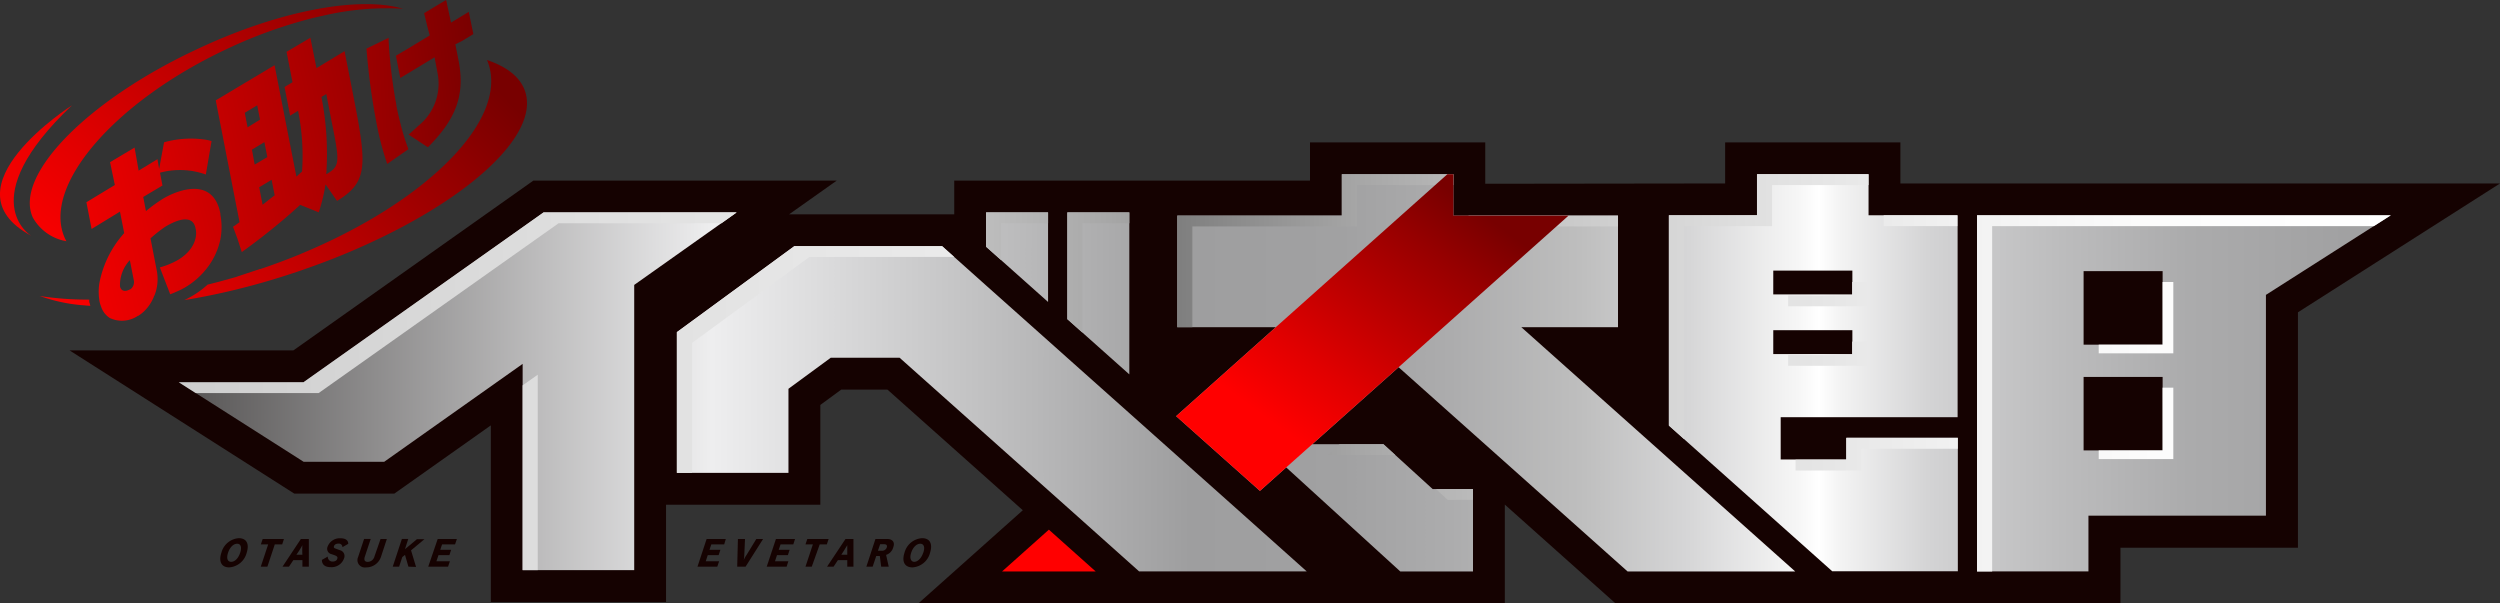
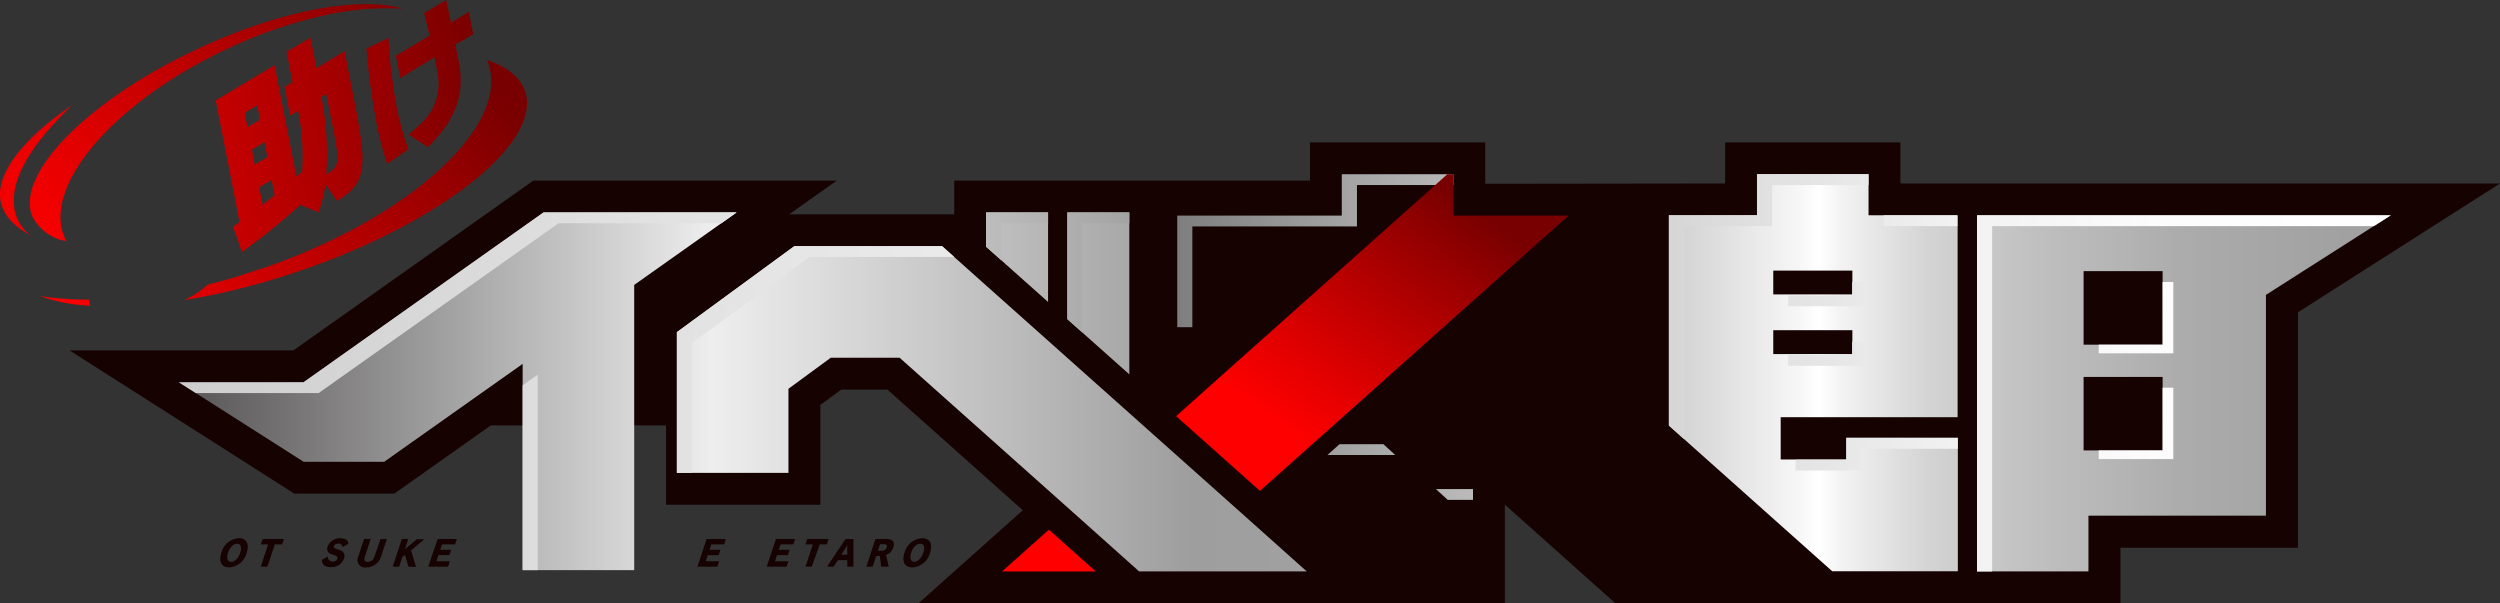
<svg xmlns="http://www.w3.org/2000/svg" xmlns:xlink="http://www.w3.org/1999/xlink" width="241.268" height="58.221" viewBox="0 0 241.268 58.221">
  <rect x="0" y="0" width="241.268" height="58.221" fill="#333333" stroke="none" />
  <defs>
    <style>.a,.k{isolation:isolate;}.b{fill:#150201;}.c{fill:url(#a);}.d{fill:url(#b);}.e{fill:url(#c);}.f{fill:url(#d);}.g{fill:url(#e);}.h{fill:url(#f);}.i{fill:url(#g);}.j{fill:url(#h);}.k{mix-blend-mode:overlay;}.l{fill:url(#i);}.m{fill:url(#j);}.n{fill:url(#k);}.o{fill:url(#l);}.p{fill:url(#m);}.q{fill:url(#n);}.r{fill:url(#o);}.s{fill:url(#p);}.t{fill:url(#q);}.u{fill:url(#r);}.v{fill:url(#s);}.w{fill:url(#t);}.x{fill:url(#u);}.y{fill:url(#v);}.z{fill:url(#w);}.aa{fill:url(#x);}.ab{fill:url(#y);}.ac{fill:url(#z);}.ad{fill:url(#aa);}.ae{fill:url(#ab);}.af{fill:url(#ac);}.ag{fill:url(#ad);}.ah{fill:url(#ae);}.ai{fill:url(#af);}.aj{fill:url(#ag);}.ak{fill:url(#ah);}</style>
    <linearGradient id="a" x1="-4.317" y1="0.5" x2="0.93" y2="0.5" gradientUnits="objectBoundingBox">
      <stop offset="0" stop-color="#595757" />
      <stop offset="0.24" stop-color="#eeeeef" />
      <stop offset="0.46" stop-color="#9e9e9f" />
      <stop offset="0.53" stop-color="#a1a1a2" />
      <stop offset="0.58" stop-color="#acacad" />
      <stop offset="0.64" stop-color="#bebebe" />
      <stop offset="0.69" stop-color="#d6d6d7" />
      <stop offset="0.74" stop-color="#f6f6f6" />
      <stop offset="0.75" stop-color="#fff" />
      <stop offset="0.76" stop-color="#f3f3f3" />
      <stop offset="0.8" stop-color="#d4d4d5" />
      <stop offset="0.85" stop-color="#bcbcbd" />
      <stop offset="0.89" stop-color="#ababac" />
      <stop offset="0.94" stop-color="#a1a1a2" />
      <stop offset="1" stop-color="#9e9e9f" />
    </linearGradient>
    <linearGradient id="b" x1="-1.591" x2="1.915" xlink:href="#a" />
    <linearGradient id="c" x1="-5.113" x2="2.397" xlink:href="#a" />
    <linearGradient id="d" x1="-12.82" x2="22.186" xlink:href="#a" />
    <linearGradient id="e" x1="-14.131" x2="20.875" xlink:href="#a" />
    <linearGradient id="f" x1="0.022" x2="3.913" xlink:href="#a" />
    <linearGradient id="g" x1="-0.771" x2="2.675" xlink:href="#a" />
    <linearGradient id="h" x1="2.599" y1="-3.183" x2="4.991" y2="-7.945" gradientUnits="objectBoundingBox">
      <stop offset="0" stop-color="red" />
      <stop offset="0.25" stop-color="#e10000" />
      <stop offset="0.8" stop-color="#960000" />
      <stop offset="1" stop-color="#780000" />
    </linearGradient>
    <linearGradient id="i" x1="3.711" y1="0.5" x2="-7.697" y2="0.5" gradientUnits="objectBoundingBox">
      <stop offset="0" stop-color="#fff" />
      <stop offset="0.11" stop-color="#fcfcfc" />
      <stop offset="0.2" stop-color="#f1f1f1" />
      <stop offset="0.29" stop-color="#dfdfdf" />
      <stop offset="0.38" stop-color="#c7c7c7" />
      <stop offset="0.46" stop-color="#a7a7a7" />
      <stop offset="0.54" stop-color="#7f7f7f" />
      <stop offset="0.62" stop-color="#525252" />
      <stop offset="0.63" stop-color="#474747" />
      <stop offset="0.63" stop-color="#505050" />
      <stop offset="0.63" stop-color="#747474" />
      <stop offset="0.63" stop-color="#949494" />
      <stop offset="0.63" stop-color="#b0b0b0" />
      <stop offset="0.63" stop-color="#c6c6c6" />
      <stop offset="0.63" stop-color="#d7d7d7" />
      <stop offset="0.63" stop-color="#e2e2e2" />
      <stop offset="0.63" stop-color="#e9e9e9" />
      <stop offset="0.63" stop-color="#ebebeb" />
      <stop offset="0.79" stop-color="#e0e0e0" />
      <stop offset="1" stop-color="#ccc" />
    </linearGradient>
    <linearGradient id="j" x1="1.046" y1="0.5" x2="-4.458" y2="0.5" xlink:href="#i" />
    <linearGradient id="k" x1="3.939" y1="0.5" x2="-24.906" y2="0.5" xlink:href="#i" />
    <linearGradient id="l" x1="3.939" y1="0.499" x2="-24.906" y2="0.499" xlink:href="#i" />
    <linearGradient id="m" x1="15.962" y1="0.5" x2="-17.63" y2="0.5" xlink:href="#i" />
    <linearGradient id="n" x1="26.26" y1="0.5" x2="-35.159" y2="0.5" xlink:href="#i" />
    <linearGradient id="o" x1="4.463" y1="0.5" x2="-3.785" y2="0.5" xlink:href="#i" />
    <linearGradient id="p" x1="6.298" y1="0.5" x2="-8.942" y2="0.5" xlink:href="#i" />
    <linearGradient id="q" x1="7.139" y1="0.5" x2="-23.769" y2="0.5" xlink:href="#i" />
    <linearGradient id="r" x1="3.787" y1="0.5" x2="-10.257" y2="0.5" xlink:href="#i" />
    <linearGradient id="s" x1="7.858" y1="0.5" x2="-20.936" y2="0.5" xlink:href="#i" />
    <linearGradient id="t" x1="7.858" y1="0.498" x2="-20.936" y2="0.498" xlink:href="#i" />
    <linearGradient id="u" x1="4" y1="0.5" x2="-0.083" y2="0.5" xlink:href="#i" />
    <linearGradient id="v" x1="124.8" y1="0.5" x2="-25.837" y2="0.5" xlink:href="#i" />
    <linearGradient id="w" x1="6.25" y1="0.5" x2="-1.965" y2="0.5" xlink:href="#i" />
    <linearGradient id="x" x1="-14.775" y1="0.5" x2="21.664" y2="0.5" xlink:href="#i" />
    <linearGradient id="y" x1="-16.086" y1="0.5" x2="20.353" y2="0.5" xlink:href="#i" />
    <linearGradient id="z" x1="0.217" y1="0.759" x2="0.787" y2="0.131" xlink:href="#h" />
    <linearGradient id="aa" x1="-0.079" y1="1.855" x2="9.164" y2="-20.073" xlink:href="#h" />
    <linearGradient id="ab" x1="-0.412" y1="1.125" x2="0.951" y2="0.223" xlink:href="#h" />
    <linearGradient id="ac" x1="-0.112" y1="0.874" x2="1.14" y2="-0.039" xlink:href="#h" />
    <linearGradient id="ad" x1="-0.477" y1="0.801" x2="2.979" y2="-0.387" xlink:href="#h" />
    <linearGradient id="ae" x1="-1.378" y1="1.067" x2="1.805" y2="0.057" xlink:href="#h" />
    <linearGradient id="af" x1="-8.342" y1="1.864" x2="2.795" y2="0.148" xlink:href="#h" />
    <linearGradient id="ag" x1="-4.913" y1="1.829" x2="1.113" y2="0.36" xlink:href="#h" />
    <linearGradient id="ah" x1="-0.168" y1="0.875" x2="6.319" y2="-0.786" xlink:href="#h" />
  </defs>
  <g class="a" transform="translate(-0.004)">
    <g transform="translate(0.004 0)">
-       <path class="b" d="M185.433,21.853V17.89H168.52v3.963l-23.15.031V17.89H128.456v3.687H94.123v3.257H78.185l4.6-3.257H53.506L30.341,37.968H8.75L30.433,51.786h9.655L49.4,45.2V62.247H66.31V52.861H81.2V43.229l2.02-1.482h4.455l13.065,11.644L90.674,62.37h56.585V52.846l10.669,9.524H206.67V57.009H223.8V34.289l19.5-12.435Z" transform="translate(-2.032 -4.149)" />
+       <path class="b" d="M185.433,21.853V17.89H168.52v3.963l-23.15.031V17.89H128.456v3.687H94.123v3.257H78.185l4.6-3.257H53.506L30.341,37.968H8.75L30.433,51.786h9.655L49.4,45.2H66.31V52.861H81.2V43.229l2.02-1.482h4.455l13.065,11.644L90.674,62.37h56.585V52.846l10.669,9.524H206.67V57.009H223.8V34.289l19.5-12.435Z" transform="translate(-2.032 -4.149)" />
      <path class="c" d="M248.41,27.05V61.414h10.753V56.038h17.128V34.731l12.044-7.681Zm17.912,22.689h-7.627V42.65h7.627Zm0-10.2h-7.627v-7.1h7.627Z" transform="translate(-57.613 -6.273)" />
-       <path class="d" d="M191.346,60.225h16.176l-.015-.015L181.092,36.653h9.332V25.884H174.54V21.89H163.772v3.994H147.888V36.653H157.4L147.78,45.24l8.088,7.212,2.535-2.266,11.007,10.039h7.02v-7.95h-3.894l-4.754-4.332h-6.859l8.326-7.427Z" transform="translate(-34.275 -5.077)" />
      <path class="e" d="M226.826,47.321v2.1h-6.344V45.34h17.075V25.853h-8.595V21.89H218.208v3.963H209.69V46.146L225.459,60.21h12.12V47.321Zm-7.059-16.13H227.4v2.3h-7.635Zm0,5.753H227.4v2.3h-7.635Z" transform="translate(-48.633 -5.077)" />
      <path class="f" d="M129.883,26.69H123.9V30l5.983,5.331Z" transform="translate(-28.737 -6.19)" />
      <path class="g" d="M140.093,26.69H134.11v10.3l5.983,5.331Z" transform="translate(-31.105 -6.19)" />
      <path class="h" d="M57.671,26.69,34.514,43.073v.008H22.47l12.044,7.673h7.781l13.357-9.447V61.215H66.42V33.687l9.885-7Z" transform="translate(-5.214 -6.19)" />
      <path class="i" d="M131.135,49.2l-2.419-2.158-5.983-5.331-1.859-1.659-5.983-5.331-4.248-3.794H96.387l-11.337,8.3v13.58H95.819V44.694l4.086-3h6.636l16.506,14.717,6.613,5.907h16.176l-6.613-5.907Z" transform="translate(-19.727 -7.173)" />
      <path class="j" d="M125.91,70.582h9.033l-4.516-4.032Z" transform="translate(-29.203 -15.434)" />
      <g class="k" transform="translate(17.256 16.813)">
        <path class="l" d="M211.149,26.9h8.5V22.935h9.309V21.89H218.193v3.963h-8.5V46.146l1.459,1.3V26.9Z" transform="translate(-65.889 -21.89)" />
        <path class="m" d="M248.41,27.05V61.422h1.459V28.095h36.845l1.636-1.045Z" transform="translate(-74.869 -23.087)" />
        <path class="n" d="M269.868,41.483H263.7v.83h7.2V35.43h-1.037Z" transform="translate(-78.415 -25.03)" />
        <path class="o" d="M269.868,54.763H263.7V55.6h7.2V48.71h-1.037Z" transform="translate(-78.415 -28.11)" />
        <path class="p" d="M167.957,55.81l-1.168,1.045h6.544L172.19,55.81Z" transform="translate(-55.94 -29.757)" />
        <path class="q" d="M181.564,62.495H184V61.45H180.42Z" transform="translate(-59.101 -31.065)" />
        <path class="r" d="M165.263,22.935h9.309V21.89H163.8v3.994H147.92V36.653h1.459V26.929h15.884Z" transform="translate(-51.564 -21.89)" />
-         <rect class="s" width="14.425" height="1.045" transform="translate(124.468 3.994)" />
        <rect class="t" width="7.112" height="1.045" transform="translate(164.532 3.963)" />
        <path class="u" d="M230.5,57.125H225.61v1.045h6.344v-2.1h9.309V55.02H230.5Z" transform="translate(-69.581 -29.573)" />
        <path class="v" d="M232.315,42.92h-1.459v1.3H224.68v1.037h7.635Z" transform="translate(-69.365 -26.767)" />
        <path class="w" d="M232.315,35.43h-1.459v1.3H224.68v1.045h7.635Z" transform="translate(-69.365 -25.03)" />
        <path class="x" d="M76.305,26.69H57.671L34.514,43.073v.008H22.47l1.636,1.045H35.973v-.008l23.15-16.383H74.838Z" transform="translate(-22.47 -23.003)" />
        <path class="y" d="M65.67,65.944h1.459V47.08L65.67,48.109Z" transform="translate(-32.489 -27.732)" />
        <path class="z" d="M96.387,30.93l-11.337,8.3v13.58h1.459V40.27l11.337-8.3H111.81l-1.167-1.045Z" transform="translate(-36.983 -23.987)" />
        <path class="aa" d="M123.9,30l1.459,1.3V27.735h4.524V26.69H123.9Z" transform="translate(-45.993 -23.003)" />
        <path class="ab" d="M134.11,36.99l1.459,1.3V27.735h4.524V26.69H134.11Z" transform="translate(-48.361 -23.003)" />
      </g>
      <path class="ac" d="M169.248,40.516h0l16.406-14.632H174.54V21.89h-.584L157.4,36.653h0l-4.816,4.294L147.78,45.24l8.088,7.212,2.535-2.266h0l6.682-5.953Z" transform="translate(-34.275 -5.077)" />
      <path class="b" d="M27.788,69.026a1.874,1.874,0,0,1,1.674-1.406c.768,0,1.037.561.768,1.406a1.874,1.874,0,0,1-1.69,1.413C27.811,70.439,27.5,69.894,27.788,69.026Zm1.813,0c.184-.561.046-.868-.292-.868s-.691.307-.876.868-.038.876.3.876S29.417,69.586,29.6,69.026Z" transform="translate(-6.423 -15.682)" />
      <path class="b" d="M32.77,70.393l.714-2.151h-.707l.177-.522h2.051l-.169.522h-.714l-.714,2.151Z" transform="translate(-7.603 -15.705)" />
-       <path class="b" d="M37.42,70.393v-.63h-.876l-.422.63H35.5l1.774-2.673h.768v2.673Zm0-1.152a6.629,6.629,0,0,1,0-.922h0a10.468,10.468,0,0,1-.576.922Z" transform="translate(-8.236 -15.705)" />
      <path class="b" d="M41.387,69.166a.53.53,0,0,1-.369-.768,1.244,1.244,0,0,1,1.206-.768c.484,0,.768.177.768.538l-.561.323a.338.338,0,0,0-.369-.346c-.261,0-.4.108-.445.246s0,.184.2.253l.376.138a.576.576,0,0,1,.4.768,1.267,1.267,0,0,1-1.306.868c-.553,0-.837-.261-.837-.7l.568-.323a.453.453,0,0,0,.445.484c.261,0,.415-.1.469-.261s0-.246-.223-.338Z" transform="translate(-9.384 -15.684)" />
      <path class="b" d="M47.151,67.72h.607l-.576,1.751a1.49,1.49,0,0,1-1.429.991.712.712,0,0,1-.768-1l.576-1.744H46.2l-.561,1.69c-.123.361,0,.522.277.522a.684.684,0,0,0,.645-.522Z" transform="translate(-10.424 -15.705)" />
      <path class="b" d="M50.863,70.393l-.33-1.137-.261.207-.307.929H49.35l.883-2.673h.614l-.315.983,1.152-.96h.722l-1.29,1.075.484,1.6Z" transform="translate(-11.448 -15.705)" />
      <path class="b" d="M53.81,70.393l.914-2.673h1.851l-.177.522H55.146l-.177.522h1.052l-.169.515H54.8l-.2.591h1.3l-.177.522Z" transform="translate(-12.482 -15.705)" />
      <path class="b" d="M87.64,70.393l.883-2.673h1.851l-.154.522H88.976l-.177.522h1.052l-.169.515H88.631l-.192.591h1.29l-.177.522Z" transform="translate(-20.328 -15.705)" />
-       <path class="b" d="M92.63,70.393,92.7,67.72h.684l-.069,1.536a3.45,3.45,0,0,1-.054.5h0a2.537,2.537,0,0,1,.277-.5l.937-1.536h.653l-1.69,2.673Z" transform="translate(-21.485 -15.705)" />
      <path class="b" d="M96.34,70.393l.891-2.673h1.843l-.169.522H97.676l-.177.522h1.052l-.169.515H97.331l-.192.591h1.29l-.169.522Z" transform="translate(-22.346 -15.705)" />
      <path class="b" d="M101.21,70.393l.714-2.151h-.714l.177-.522h2.058l-.177.522h-.684l-.768,2.151Z" transform="translate(-23.475 -15.705)" />
      <path class="b" d="M105.871,70.393v-.63h-.906l-.415.63h-.63L105.7,67.72h.768v2.673Zm0-1.152v-.922h0c-.131.253-.484.768-.576.922Z" transform="translate(-24.103 -15.705)" />
      <path class="b" d="M110.289,70.393l-.131-1.029h-.346l-.346,1.029h-.607l.876-2.673h1.129c.515,0,.768.315.6.768a1.052,1.052,0,0,1-.7.768l.253,1.137Zm.084-1.536a.476.476,0,0,0,.461-.33c.061-.192-.046-.3-.253-.3h-.392l-.215.63Z" transform="translate(-25.249 -15.705)" />
      <path class="b" d="M113.618,69.026a1.874,1.874,0,0,1,1.7-1.406c.768,0,1.037.561.768,1.406a1.874,1.874,0,0,1-1.69,1.413C113.641,70.439,113.334,69.894,113.618,69.026Zm1.813,0c.192-.561.046-.868-.292-.868s-.691.307-.876.868,0,.876.3.876.684-.315.86-.876Z" transform="translate(-26.328 -15.682)" />
      <path class="ad" d="M9.171,37.536A29.517,29.517,0,0,1,5,37.19a16.084,16.084,0,0,0,4.3.906l.576.046a2.412,2.412,0,0,0-.092-.353.861.861,0,0,1,0-.246Z" transform="translate(-1.162 -8.625)" />
      <path class="ae" d="M35.324,25.859l-1.1.469-.645.261c-1,.392-2.012.768-3.072,1.121h-.054c-.768.261-1.536.507-2.3.768l-.315.092-1.452.4-.975.246a8.81,8.81,0,0,1-1.605,1.16l-.43.23-.223.108.307-.054c.407-.061.814-.138,1.221-.215,1.936-.361,3.948-.837,6.006-1.421,1.1-.315,2.212-.661,3.333-1.037l.492-.169.43-.154.115-.038c.876-.307,1.736-.63,2.581-.96,1.1-.438,2.158-.891,3.188-1.36C50.932,20.7,57.43,14.66,56.047,10.559c-.461-1.367-1.759-2.373-3.679-3.019.046.108.092.215.131.323C54.35,13.27,46.845,20.866,35.324,25.859Z" transform="translate(-5.372 -1.749)" />
      <path class="af" d="M4.033,21.1a4.6,4.6,0,0,0,3.249,2.3c-.046-.092-.1-.177-.138-.269C4.84,18.116,11.914,9.906,22.867,4.8a45.686,45.686,0,0,1,7.957-2.88c.422-.108.845-.2,1.26-.292A26.883,26.883,0,0,1,39.765.965c-4.132-1.237-11.782.108-19.74,3.84C9.356,9.744,2.2,17.018,4.033,21.1Z" transform="translate(-0.872 -0.12)" />
-       <path class="ag" d="M19.7,29.124a7.681,7.681,0,0,1-1.751.722l.614,1.6.207.53.1.261.077.2c.2-.069.4-.154.6-.246l.307-.138a5.661,5.661,0,0,0,.568-.3,7.466,7.466,0,0,0,2.166-1.959,6.813,6.813,0,0,0,1.2-2.642,6.283,6.283,0,0,0,0-2.4.592.592,0,0,0,0-.115h0c-.691-3.541-4.048-2.3-5.523-1.429a14.456,14.456,0,0,0-1.659,1.206l-.261-1.367L18.2,21.943l-.238-1.237a7.358,7.358,0,0,1,4.424.177l.353-2.066.2-1.16a4.2,4.2,0,0,0-.445-.115,9.532,9.532,0,0,0-4.14.23l-.476,2.565-.161-.937L15.9,20.506l-.392-2.227-2.366,1.413.461,2.2L10.86,23.556l.5,2.581L14.1,24.462l.407,2.074a9.985,9.985,0,0,0-2.4,4.854,5.254,5.254,0,0,0,0,1.59.169.169,0,0,0,0,.061,3.31,3.31,0,0,0,.177.607,2.043,2.043,0,0,0,.837,1.083h0a2.742,2.742,0,0,0,2.711-.215h.038a3.687,3.687,0,0,0,1.06-1.029,4.033,4.033,0,0,0,.438-.806c0-.054.054-.108.077-.169a4.24,4.24,0,0,0,.284-1.628,4.516,4.516,0,0,0-.084-.768l-.6-3.072a13.241,13.241,0,0,1,1.4-1.106l.061-.038c1.59-.945,2.665-.922,2.873.131h0C21.606,26.8,21.329,28.149,19.7,29.124Zm-4.609,2.827c-.545.307-.906.146-.991-.292a3.526,3.526,0,0,1,.952-2.512l.369,1.882a.876.876,0,0,1-.3.922Z" transform="translate(-2.521 -4.039)" />
      <path class="ah" d="M40.436,10.577c-.23-1.183-.507-2.565-.806-4.1l-.084-.445L36.834,7.674,36.243,4.74l-2.3,1.36.576,2.934-.768.461.538,2.765.768-.469a22.067,22.067,0,0,1,.384,5.86l-.545.492L32.786,7.39,27.11,10.785l.507,2.588.492,2.527,1.3,6.644-.177.123c-.146.108-.3.223-.453.315l.43,1.16.415,1.283a61.64,61.64,0,0,0,5.638-4.555l1.79.722a17.09,17.09,0,0,0,.653-2.7l1.114,1.6C41.765,18.681,41.727,17.168,40.436,10.577ZM29.914,11.983l1.2-.722.269,1.383-1.2.745Zm.691,3.556,1.2-.722.284,1.444-1.221.722Zm1.029,5.323-.33-1.69,1.2-.722.292,1.5C32.456,20.209,32.026,20.54,31.634,20.862Zm6.145-2.972a28.419,28.419,0,0,0-.469-7.435l.469-.284.492,2.535c.845,4.14.814,4.432-.453,5.185Z" transform="translate(-6.29 -1.099)" />
      <path class="ai" d="M48.185,5.042V4.75L46.05,5.795A64.726,64.726,0,0,0,47,12.884a28.511,28.511,0,0,0,1.052,4.04l1.651-1.152L50.1,15.5a21.546,21.546,0,0,1-.837-2.75q-.177-.691-.323-1.429a3.082,3.082,0,0,0-.084-.522,49.158,49.158,0,0,1-.668-5.753Z" transform="translate(-10.683 -1.102)" />
      <path class="aj" d="M53.012,3.418l-2.3,1.39-.968.568.422,2.151.768-.461L53.473,5.53c.108.545.207,1.06.292,1.536a5.2,5.2,0,0,1-1.859,5.077c-.284.277-.591.553-.937.845L52.505,14l.33.215c2.535-2.558,3.61-4.831,2.988-8.211l-.338-1.728.6-.3.768-.461.369-.223-.069-.33-.376-1.82L55.063,2.181c-.131-.614-.253-1.2-.376-1.736a2.2,2.2,0,0,0-.1-.445l-.469.277-1.651.991L52.8,2.635Z" transform="translate(-11.538 0)" />
      <path class="ak" d="M3,25.811S-2.7,22.386,6.952,13.23C6.952,13.23-5.568,21.2,3,25.811Z" transform="translate(-0.004 -3.068)" />
    </g>
  </g>
</svg>